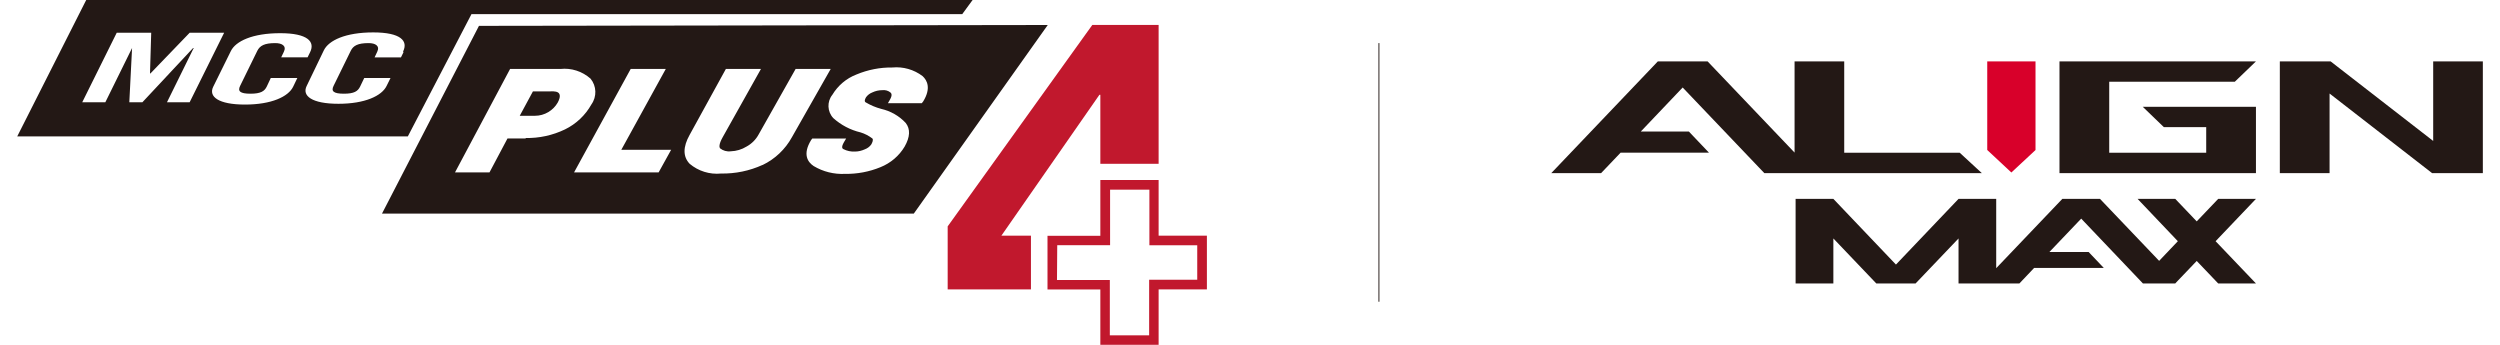
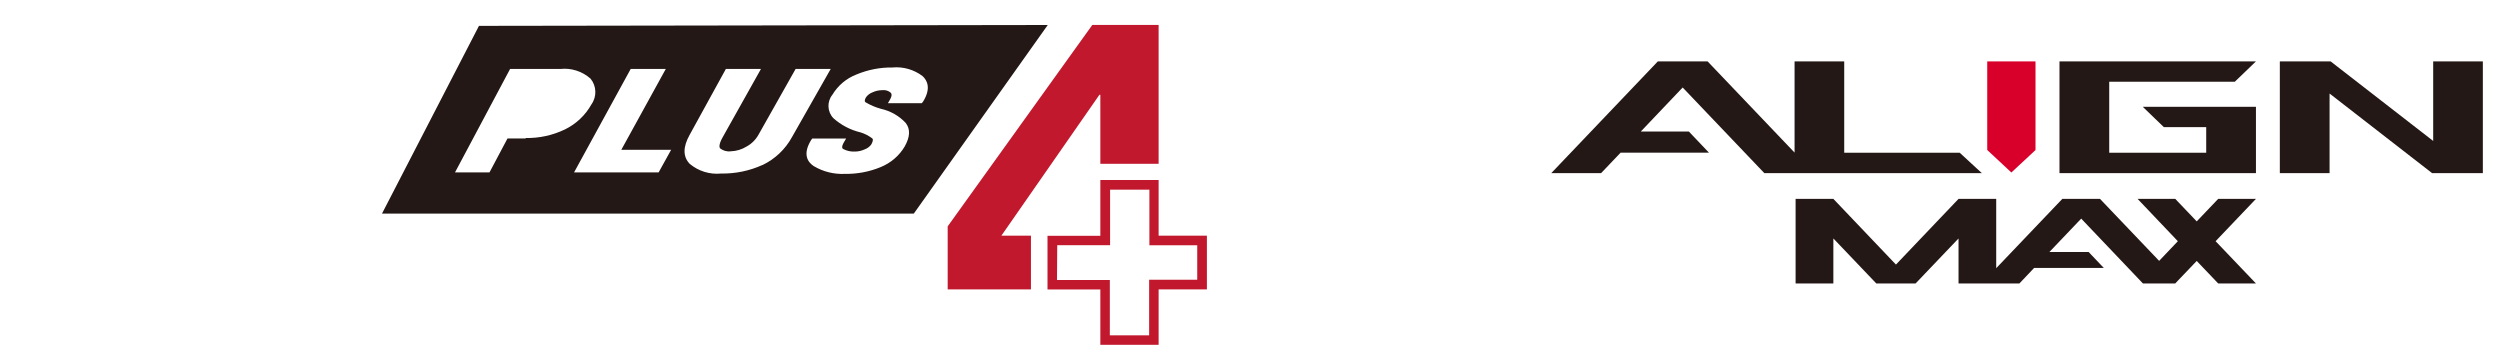
<svg xmlns="http://www.w3.org/2000/svg" id="_レイヤー_1" viewBox="0 0 290 40">
  <defs>
    <style>.cls-1{fill:#231815;}.cls-2{fill:#c1182d;}.cls-3{fill:#d8002a;}</style>
  </defs>
-   <rect class="cls-1" x="159.9" y="5" width=".11" height="30" />
  <path class="cls-2" d="M126.71,2.89l-16.78,23.37v7.31h9.66v-6.23h-3.43l11.37-16.34h.11v8h6.76V2.89h-7.69ZM127.64,20.89v6.46h-6.13v6.23h6.13v6.42h6.76v-6.43h5.6v-6.23h-5.6v-6.46h-6.76ZM122.64,28.44h6.13v-6.44h4.56v6.45h5.55v4h-5.58v6.45h-4.56v-6.42h-6.13l.03-4.04Z" />
-   <path class="cls-1" d="M63.91,10.6h-2.09l-1.53,2.83h1.77c.55,0,1.08-.15,1.55-.43.45-.27.83-.65,1.09-1.11.16-.3.33-.71.18-1s-.59-.3-1-.3" />
  <path class="cls-1" d="M55.56,3l-11.25,21.78h61.69l15.54-21.88-65.98.1ZM61,16.06h-2.13l-2.09,3.94h-4l6.39-12h5.83c1.27-.14,2.54.27,3.5,1.12.71.86.75,2.09.1,3-.7,1.25-1.77,2.26-3.06,2.89-1.43.69-3,1.03-4.58,1M76.4,20h-9.81l6.57-12h4.07l-5.16,9.38h5.78l-1.45,2.62ZM88.46,19.13c-1.51.69-3.16,1.03-4.82,1-1.32.13-2.63-.28-3.64-1.13-.79-.83-.79-1.95,0-3.36l4.2-7.64h4.07l-4.44,7.92c-.47.83-.39,1.16-.31,1.28.35.28.8.41,1.25.35.65-.02,1.28-.21,1.83-.55.59-.32,1.08-.81,1.4-1.4l4.29-7.6h4.07l-4.5,7.92c-.77,1.4-1.96,2.53-3.4,3.22M106.93,11.97h-3.93l.25-.44c.29-.52.14-.7.08-.77-.27-.24-.64-.35-1-.3-.39,0-.78.09-1.14.26-.29.11-.55.31-.73.56-.25.44-.11.54-.06.58.57.34,1.18.6,1.82.77,1.09.25,2.08.81,2.84,1.63.56.71.51,1.63-.12,2.74-.64,1.08-1.63,1.92-2.8,2.39-1.31.54-2.71.8-4.12.78-1.28.06-2.54-.25-3.64-.91-.69-.46-1.3-1.36-.3-3l.14-.19h3.93l-.26.44c-.35.61-.15.73-.07.78.42.22.9.32,1.37.29.39,0,.78-.1,1.13-.26.3-.11.57-.31.75-.57.11-.2.27-.54.12-.69-.41-.31-.87-.55-1.36-.7-1.18-.28-2.27-.85-3.17-1.66-.7-.75-.75-1.9-.11-2.7.65-1.08,1.63-1.91,2.8-2.36,1.32-.55,2.73-.83,4.16-.81,1.25-.12,2.51.24,3.51,1,.54.5,1,1.41.08,2.92l-.17.22Z" />
-   <path class="cls-1" d="M10,0L2,15.82h45.31l7.38-14.18h56.93l1.2-1.64H10ZM19.37,11.86l3.1-6.29h-.07l-5.88,6.29h-1.52l.32-6.29h0l-3.1,6.29h-2.68L13.54,3.8h4l-.14,4.72h.05l4.55-4.72h4l-4,8.06h-2.63ZM34,10.07c-.56,1.14-2.5,2.06-5.58,2.06s-4.25-.92-3.69-2.06l2.05-4.15c.56-1.14,2.5-2.07,5.72-2.07s4.07,1,3.47,2.21l-.29.59h-3.06l.31-.65c.33-.68-.22-1-1-1-1.24,0-1.78.29-2.08.89l-2,4.08c-.3.61,0,.9,1.2.9s1.63-.29,1.89-.82l.47-1h3.08l-.49,1.02ZM46.8,6.07l-.29.59h-3.06l.31-.66c.33-.68-.22-1-1-1-1.24,0-1.78.29-2.07.89l-2,4.08c-.3.61,0,.9,1.2.9s1.62-.29,1.88-.82l.48-1h3.05l-.46.93c-.56,1.14-2.5,2.06-5.58,2.06s-4.25-.92-3.69-2.06l2-4.15c.56-1.14,2.5-2.07,5.72-2.07s4.07,1,3.47,2.21" />
  <polygon class="cls-1" points="261.69 23.07 257.31 23.07 254.82 25.68 252.33 23.07 247.96 23.07 252.63 27.98 250.46 30.26 243.6 23.07 239.23 23.07 231.56 31.11 231.56 23.07 227.19 23.07 219.93 30.69 212.67 23.07 208.29 23.07 208.29 32.88 212.67 32.88 212.67 27.66 217.65 32.88 217.83 32.88 222.02 32.88 222.21 32.88 227.19 27.66 227.19 32.88 229.87 32.88 231.56 32.88 234.25 32.88 235.96 31.08 244.04 31.08 242.28 29.23 237.73 29.23 241.42 25.36 248.58 32.88 252.33 32.88 252.64 32.55 254.82 30.27 257.31 32.88 261.69 32.88 257.01 27.98 261.69 23.07" />
  <polygon class="cls-1" points="282.25 16.35 270.35 7.12 264.46 7.12 264.46 20.08 270.23 20.08 270.23 10.85 282.12 20.08 288.01 20.08 288.01 7.12 282.25 7.12 282.25 16.35" />
  <polygon class="cls-1" points="259.24 9.48 261.69 7.12 238.9 7.12 238.9 20.08 261.69 20.08 261.69 12.39 248.56 12.39 251.01 14.75 255.92 14.75 255.92 17.72 244.67 17.72 244.67 9.48 259.24 9.48" />
  <polygon class="cls-3" points="230.52 17.4 233.32 20.01 236.12 17.4 236.12 7.12 230.52 7.12 230.52 17.4" />
  <polygon class="cls-1" points="227.33 17.72 213.93 17.72 213.93 7.12 208.17 7.12 208.17 17.14 208.17 17.7 198.08 7.12 192.31 7.12 179.95 20.08 182.18 20.08 185.73 20.08 187.99 17.71 198.24 17.71 195.91 15.26 190.33 15.26 195.19 10.15 204.66 20.08 208.17 20.08 210.44 20.08 229.89 20.08 227.33 17.72" />
</svg>